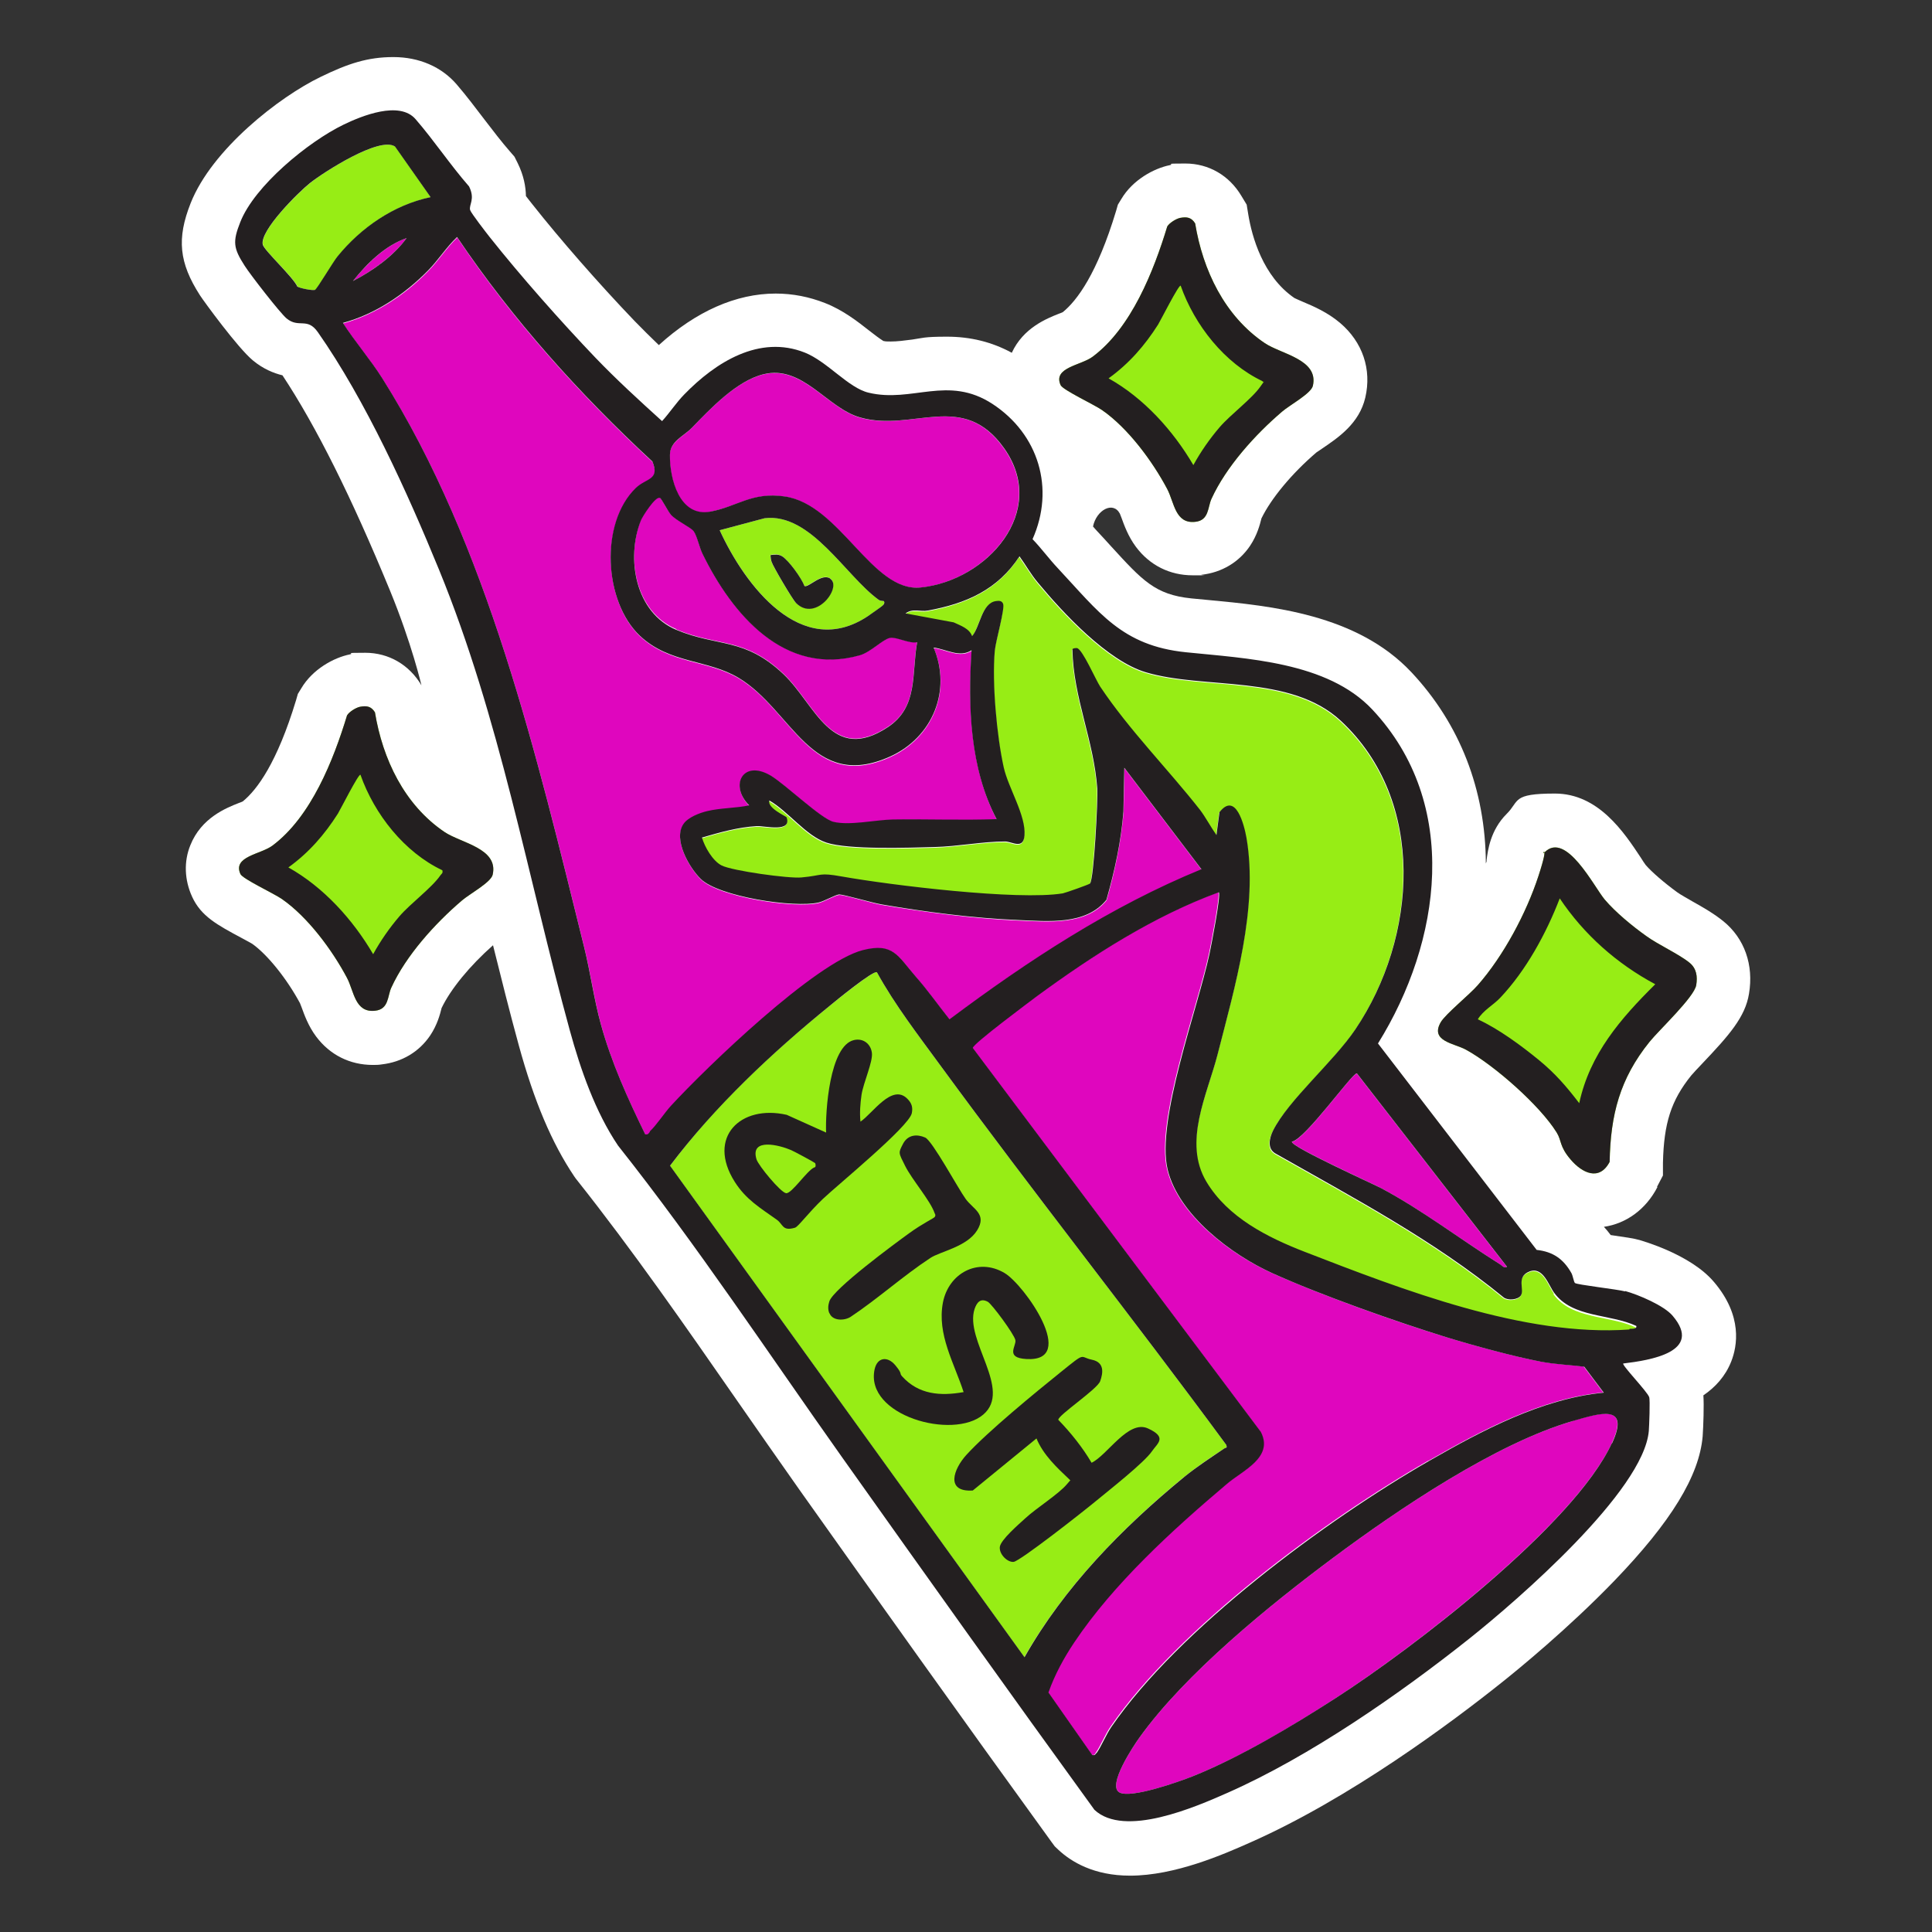
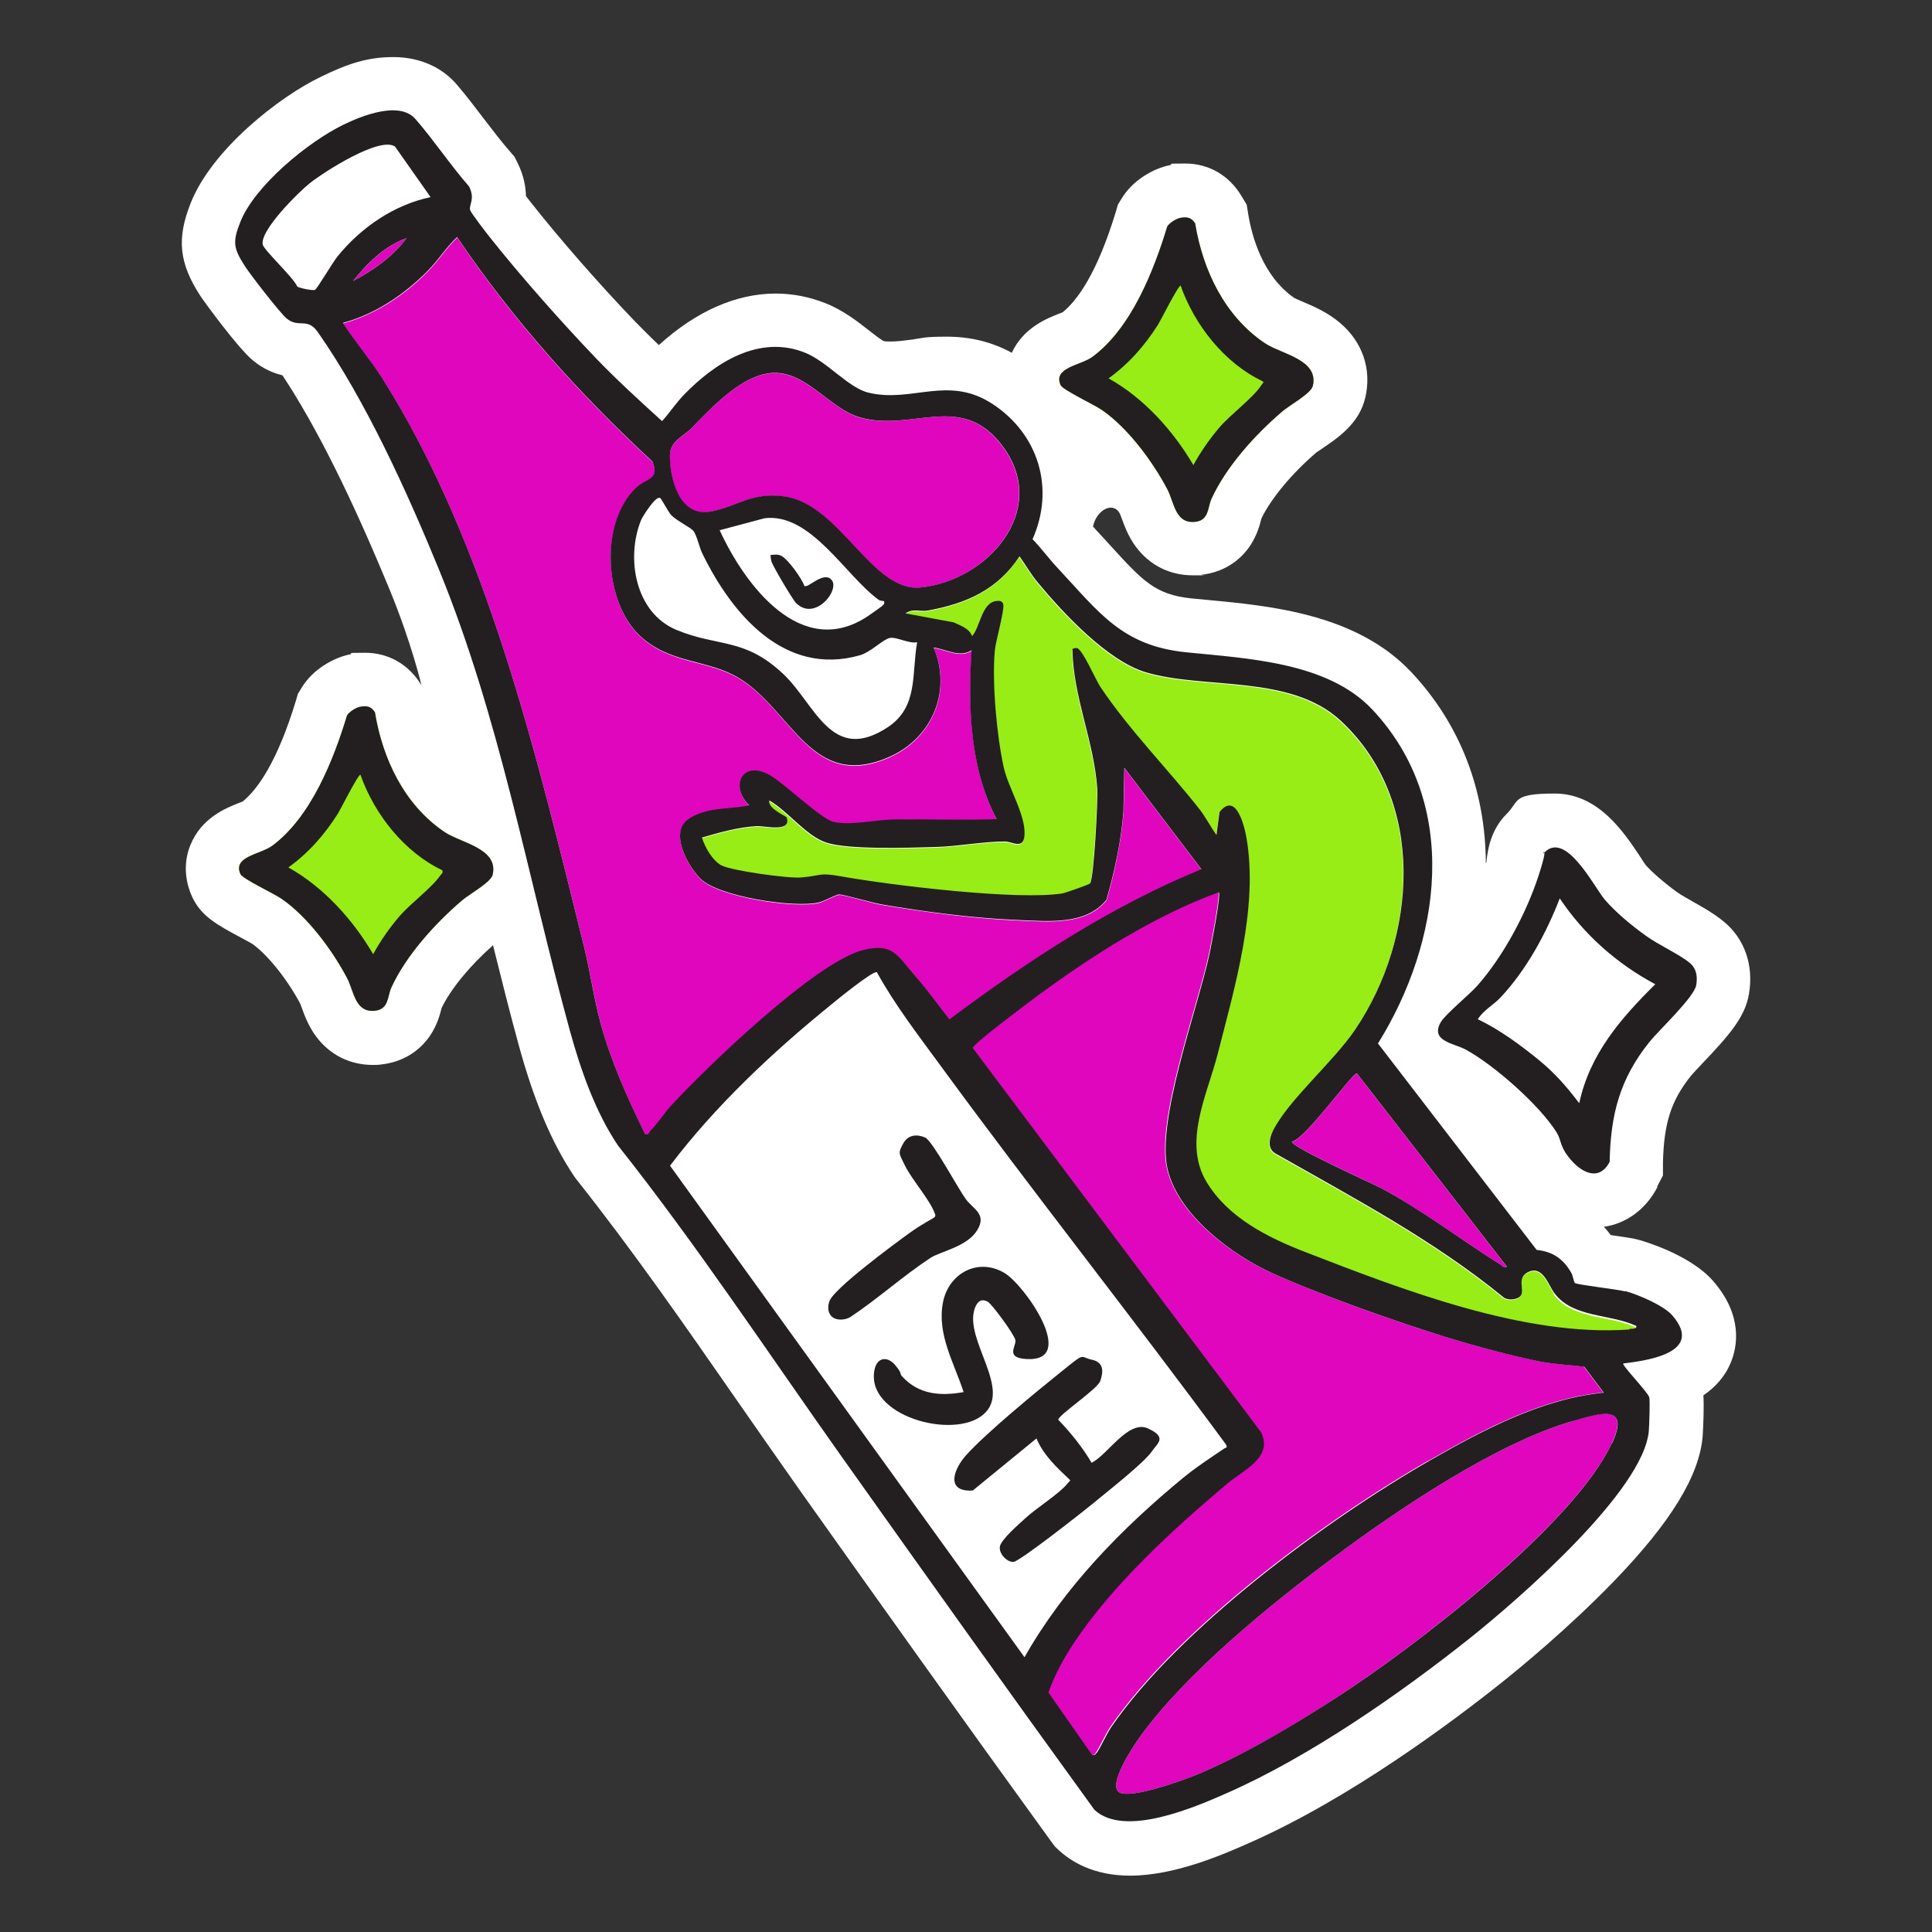
<svg xmlns="http://www.w3.org/2000/svg" id="Layer_1" viewBox="0 0 1080 1080">
  <rect x="0" y="0" width="1080" height="1080" fill="#333333" stroke="none" />
  <defs>
    <style>      .st0 {        fill: #df06be;      }      .st1 {        fill: #231f20;      }      .st2 {        fill: #fff;      }      .st3 {        fill: #97ed15;      }    </style>
  </defs>
  <g>
    <path class="st2" d="M926.3,663.4l3.3-6.3v-7.1c.5-22.2,4.6-34.9,15.8-48.8.9-1.1,3.9-4.3,6.2-6.7,14.8-15.6,24-25.9,26.1-39,2.7-16.1-2.5-30.9-14.3-40.5-5.3-4.3-11.4-7.8-17.3-11.1-3.1-1.8-6.7-3.8-8.5-5.1-7.4-5.4-14.1-11.2-17.6-15.2-.6-.8-1.9-2.7-2.8-4.2-9.4-14.2-23.7-35.8-48-35.8s-19.6,4.1-27,11.4c-9.1,9.1-10.5,20.4-11.2,25.8,0,.2,0,.5,0,.7-.1.4-.3.8-.4,1.2-.2-41.2-14.5-78-41.6-106.9-30.5-32.5-78.5-37.1-113.6-40.4-3.3-.3-6.4-.6-9.5-.9-20.2-2.1-27.3-10-44.7-29-2.5-2.8-5.1-5.6-7.9-8.6-.8-.8-1.5-1.7-2.3-2.6,1.9-9.2,11.2-14.3,15-7.2.2.5.6,1.6.9,2.3,1.5,4.1,3.7,10.4,8.1,16.3,7.7,10.3,18.9,15.9,31.7,15.9s3.3,0,5-.3c11.3-1.3,20.9-7,27.1-16.2,4-6,5.5-11.9,6.3-15.1,0,0,0,0,0-.1,5.4-11.2,17.1-25.3,30.8-37,.6-.4,2.1-1.4,3.1-2.1,9.3-6.3,20.8-14.1,24.2-28.5,3.7-15.8-1.5-31.1-14.1-41.8-7-5.9-14.6-9.2-20.8-11.8-1.5-.7-3.8-1.6-4.7-2.1-17.7-12.1-23.8-34.5-25.8-46.7l-.9-5.5-2.9-4.8c-6.8-11.5-18.3-18.2-31.4-18.2s-5.6.3-8.6.9c-9,1.8-20.9,8.3-27.2,19l-1.9,3.1-1,3.5c-10.6,35.1-21.8,50.1-29.8,56.6-.6.3-1.4.6-2,.8-7.1,2.8-20.1,8-26.5,21.9-11.2-6.1-23.2-9-36.3-9s-13.6.8-19.3,1.6c-4.6.6-8.5,1.1-12,1.1s-2.9-.1-4.2-.3c-1.8-1.1-5.4-3.8-7.8-5.7-6.6-5.2-14.8-11.6-24.8-15.5-8.9-3.5-18.1-5.3-27.6-5.3-22.1,0-44.5,9.9-65.3,28.8-4.7-4.5-9.2-9-13.6-13.5-20.3-21.2-41.6-45.6-57.1-65.2-1.1-1.3-2.3-3-3.6-4.6-.1-5.2-1.2-11.5-4.6-18.4l-1.8-3.6-2.6-3c-4.7-5.4-9.3-11.4-14.2-17.8-4.9-6.4-9.9-13.1-15.5-19.6-8.5-9.9-21.1-15.3-35.4-15.3s-25.3,3.6-40.7,11.1c-23,11.1-60.6,40.3-72.6,70.5-7.9,19.9-6.5,33.4,5.2,51.6,2.2,3.4,21.3,29.6,29.6,36.4,5.8,4.8,11.6,7.1,16.5,8.3,18.9,28.6,38.6,68.1,60.1,120.3,12.2,29.7,17.6,53,17.6,53-6.8-11.5-18.3-18.2-31.4-18.2s-5.6.3-8.6.9c-9,1.8-20.9,8.3-27.2,19l-1.9,3.1-1,3.5c-10.6,35-21.8,50.1-29.8,56.6-.6.3-1.4.6-2,.8-7.4,2.9-21.2,8.4-27.3,23.7-3.7,9.1-3.3,19.4,1,28.8,5,10.9,14,15.7,27.6,23,2,1.1,4.9,2.6,6,3.3,8.5,6,19.4,19.6,26.7,33.2.2.5.6,1.6.9,2.3,1.5,4.1,3.7,10.4,8.1,16.3,7.7,10.3,18.9,15.9,31.7,15.9h0c1.6,0,3.3,0,5-.3,11.3-1.3,20.9-7,27.1-16.2,4-6,5.5-11.9,6.3-15.1,0,0,0,0,0-.1,5.1-10.7,15.9-23.8,28.8-35.2,4.6,18.5,9.3,37.3,14.4,55.9,8.6,31.4,18.5,54.7,31,73.3l.7,1,.7.9c31.2,39.3,60.8,81.9,89.4,123.1,11.5,16.5,23.3,33.5,35.1,50.2,41.8,58.9,91.2,128.3,141,197l1.7,2.3,2.1,2c7.1,6.6,19.7,14.4,40,14.4h0c25.2,0,52.5-12,67.1-18.5,55.5-24.5,112.6-67,141.7-90.3,8-6.4,36-29.2,61.8-55.9,31.9-33.1,47.6-58.8,49.5-80.9.2-2.5.4-7.8.5-11.7.1-4.7.1-8.2-.1-11.2,6.6-4.5,12.3-10.6,15.6-19,3.3-8.4,6.5-25.4-9.7-44.4-13.1-15.5-40.4-23-41.5-23.4-3.5-1-8-1.6-16.2-2.8-1.2-1.6-2.5-3.2-3.8-4.6,12.5-1.8,23.5-9.8,29.9-22.2Z" />
    <path class="st0" d="M482.5,531.4c17-4.4,19.5,3.3,29.5,14.8,6.6,7.7,12.6,16,18.9,23.9,43.7-32.8,90-63.1,140.8-83.9l-43.1-56.7-.5,24.5c-1.4,16.8-4.9,33.1-9.5,49.3-11.5,14.2-32.7,12-49.3,11.3-24.8-1-51.7-4.6-76.2-8.7-5-.8-21.2-5.7-23.9-5.6-2,0-8.3,3.7-11.5,4.5-13.7,3.2-55.7-3.3-65.8-13.1-6.5-6.4-15.7-22.2-9.8-30.7,2.6-3.8,9.1-6.3,13.4-7.3,7.3-1.7,15.9-1.6,23.4-3.2-11.1-11-3.6-25.9,12.1-16.6,8.2,4.9,28.1,24.1,35,25.8,9,2.2,23.6-1.1,33.1-1.3,19.3-.3,38.8.5,58.1-.2-14.8-28.3-16.1-63.1-14-94.4-6.7,4.4-14.3-.7-21.2-1.5,10.2,24-.7,50.2-24.3,60.9-44,19.9-54.7-25.9-84.6-43.9-17.4-10.5-38.5-7.9-55.2-23.5-20.2-18.9-22.7-63-2.4-82.7,5.8-5.6,13.6-4.5,9.3-14.8-40.8-37.8-78.2-79.3-109.2-125.5-6.1,5.8-10.4,12.8-16.3,18.8-13,13.3-29.4,24.2-47.5,29.2,6.7,10.6,15.5,20.6,22.1,31.1,59.1,93.8,86.3,211.3,112.8,318.1,3.5,14.2,5.4,28.7,9.3,42.9,5.9,21.4,15.1,41.7,24.8,61.5,1.7.2,1.7-.7,2.6-1.4,3.7-3.3,8.2-10.4,11.9-14.4,20-21.7,80.7-80.1,107.3-87Z" />
-     <path class="st3" d="M240.8,110.2l-19.9-28.3c-8.6-5.8-39.9,14.3-47.5,20.4-6.3,5-28.4,26.7-26.4,34.5.8,3.3,17.2,18.4,19.3,23.4,1.4,1,8.6,2.4,10,1.8,1-.4,10.1-15.7,12.6-18.7,13.1-16.1,31.5-28.8,52-33.1Z" />
-     <path class="st0" d="M378.1,351.9c23.6,9.8,38.1,4.1,60,24.9,17.8,17,26.8,50.2,58.2,29.5,17.2-11.3,13.1-29.8,16.4-47.5-4.4,1.1-11.5-3.1-15.2-2.4-3.9.8-10.6,8-16.8,9.7-42.1,12.1-71.5-22.9-88-56.7-1.8-3.6-3-10.1-5-12.7-1.7-2.2-9.6-5.8-12.6-9.1-2-2.1-5.3-9-6.3-9.6-2.2-1.3-9.6,10.2-10.5,12.5-8.5,21.3-3.2,51.6,19.8,61.2Z" />
-     <path class="st3" d="M427.4,289.7l-25.1,6.7c14.1,30.5,45.6,72.9,82.9,48,1.6-1,7.6-5.2,8.4-6.1.8-.8.8-1.9.4-2.3-.1-.1-1.9,0-2.8-.7-18.6-13.4-37.9-48.8-63.8-45.6ZM444.9,337c-2-2-12.9-20.5-13.7-23.1-.4-1.2-.4-2.5-.6-3.7,2.1-.4,4.4-.6,6.4.6,3.7,2.2,11,12.4,12.6,16.7,2.2,1.2,9.6-7.4,14.4-4.2,6.9,4.6-8.1,24.6-19.1,13.6Z" />
+     <path class="st3" d="M240.8,110.2l-19.9-28.3Z" />
    <path class="st0" d="M227.3,133.1c-11.9,4.1-22.2,14.3-30,24,11.1-5.8,22.5-13.9,30-24Z" />
    <path class="st0" d="M397,286.1c15.2-2.9,23.1-11,41.5-8.5,31.1,4.4,48.9,53.7,76.1,50.9,36.8-3.9,71.6-42.4,46.7-77.7-23.1-32.8-50.7-9.1-80.4-17.3-18.5-5.2-32.2-29.6-54.2-24.2-15.1,3.7-29.8,19.4-40.1,30-4.7,4.9-12,7.4-12.2,15.1-.2,13.5,5.4,35,22.6,31.8Z" />
    <path class="st0" d="M722.2,638.2c-1.4,2.4,46.5,24.1,49.9,26,23.1,12.4,44.1,28.5,66.2,42.4,1.4.9,2.1,2.4,4.1,1.6l-83.9-108.1c-2.6-.3-28.8,36.8-36.3,38.2Z" />
    <path class="st3" d="M868.6,723.1c-3.2-4.4-6.2-15-13.9-11.9-7.6,3-2.4,10.3-4.8,13.5-1.8,2.3-7.1,2.7-9.5,1-39.2-32.1-83.9-55.7-127.8-80.6-4.5-2.7-3.2-8.5-1.2-12.6,8.6-17.2,33.9-38.6,46-56.6,34.5-51.2,40.2-127.7-8.1-172.6-28.2-26.2-76.2-17.3-109-27.1-21.4-6.4-46.1-33-60.3-50.1-3.8-4.6-6.8-9.9-10.3-14.7-12.2,18.7-29.9,26.4-51.2,30.3-4.3.8-8.4-1.4-12.5,1.6l26.9,5c3.8,1.8,8.7,3.4,10.3,7.7,4.5-5.2,5.3-18.5,13.4-19.6,1.6-.2,3.1-.3,3.9,1.4,1.3,2.6-4.1,21-4.6,26.4-1.6,18,1.2,47.6,5,65.2,2.5,11.6,12.5,26.8,11.6,38.1-.6,8-6.8,3.3-10.9,3.3-12.4,0-26.5,2.7-39.4,3.1-14.3.4-48.2,1.6-60.5-2.5-11.4-3.8-21.2-17.4-31.8-23.5-1.3,4.2,9.4,8.7,9.6,9.4,3.2,8.6-12.3,4.6-16.6,4.9-10.5.6-20.7,3.5-30.7,6.4,1.6,5.2,6,13.1,11,15.6,6,3,37.6,7.4,44.6,6.7,12.3-1.1,9.4-2.9,22.8-.5,27.1,4.8,98.1,13.4,123.3,9.4,1.6-.3,14.6-4.9,15.2-5.5,2.1-2,4.5-47.1,4.1-52.9-1.9-27.1-13.4-50.9-13.9-77.8-.1-1,2.1-1,2.6-.9,3,.8,10.4,17.7,12.9,21.5,16.3,24.4,38,46.2,55.8,68.9,3.1,3.9,6.2,9.9,9.2,14.1l1.7-12.8c9.2-11.5,13.8,7.2,15.1,14.4,6.7,39-6.6,83.6-16.2,121.2-5.8,22.5-19.4,48.9-6.2,71,11.9,20,34.1,31.1,55,39.2,54.5,21.1,122.7,47.7,181.4,43.4,1.2,0,4.2.1,3.7-1.6-14.7-6.9-35.6-4.3-45.9-18.5Z" />
-     <path class="st3" d="M661.9,825.7c7.7-6.3,14.3-10.6,22.5-16,1-.7,1.7,0,1.1-2-52.4-71.2-107.4-140.5-159.6-211.8-12.4-17-25.6-34-35.7-52.4-1.8-1.3-23.1,16.1-26.2,18.6-32.4,26.2-64.4,56.3-89.5,89.6l198.1,274.7c22.3-39.2,54.5-72.2,89.2-100.7Z" />
    <path class="st0" d="M798.5,816.6c29.8-17.1,63-34.8,97.7-38.2l-10.9-14.5c-8-1-16.2-1.3-24.2-2.8-15.6-3-37.6-9-52.9-13.7-28.5-8.7-70.6-23.7-97.5-35.9-22.7-10.3-52.2-32.4-58.3-57.9-6.6-27.2,16.9-90.2,23.4-120.4.9-4.2,6.6-33.4,5.2-34.5-36.4,13.4-70.1,35.1-101.4,57.9-4.5,3.3-36,26.7-36.1,29.1l161,214.6c7.5,14.3-10,21.6-18.8,29-30.4,25.7-63.4,55.7-85.6,88.9-5.8,8.7-10.8,17.9-14.3,27.8l24.5,35c1.6.1,1.4,0,2.1-1,2.7-3.7,5.4-10.5,8.4-14.8,37.7-54.9,119.8-115.5,177.5-148.6Z" />
    <path class="st0" d="M879.4,794.3c-43,12.4-97.9,49.5-134,76.4-35.5,26.4-82.9,64.9-108.5,100.7-3.1,4.3-18.2,26.8-11.1,30.6,6.6,3.5,33.3-6,40.8-9,26.4-10.5,55.9-28.1,79.8-43.6,43.1-27.8,133.4-97.1,154.6-142.6,10.5-22.7-7.3-16.7-21.7-12.6Z" />
    <path class="st1" d="M908.5,721.9c-4.5-1.2-27.1-3.7-28.1-4.7-.7-.7-1.1-4-2-5.6-4.5-7.9-10.3-11.9-19.4-12.9l-88.7-115.4c35.4-56.9,46.4-133.9-3.2-186.7-25.1-26.7-70.3-28.5-104.3-32-35.7-3.7-48.4-22.3-71.5-47-4.9-5.2-9.1-11-14.1-16.2,12.6-28.3,3.4-58.7-22.4-75.6-25-16.3-44.9-.4-69.3-6.3-11.3-2.7-22.9-17.3-35.6-22.4-25.4-10.1-49.9,5.4-67.4,23.4-4.5,4.6-8.1,10.2-12.4,14.9-12.7-11.5-25.4-23.1-37.3-35.5-19.3-20.2-41.7-45.5-59-67.3-1.9-2.4-10.5-13.5-11-15.2-.8-3,3-6-.6-13.2-10.5-12-19.5-25.6-29.9-37.6-9-10.4-30-1.9-40.3,3.1-19.6,9.5-49.7,34.1-57.7,54.5-4.3,10.9-3.9,14.5,2.5,24.4,3.1,4.9,19.7,26.3,23.4,29.4,6.9,5.7,11.5-.9,17.5,7.7,26.7,38.1,50,89.5,67.7,132.7,34.1,83.2,49.4,171.1,73.1,257.5,6,21.9,14.3,45.7,27,64.5,44.3,55.9,84.1,116.2,125.5,174.6,46.7,65.8,93.5,131.5,140.8,196.7,16.8,15.7,56.3-1.5,74.6-9.6,45.7-20.2,96-55.1,135.2-86.3,26.5-21.1,97.2-82.3,100.1-115.9.2-2.7.8-17.2.2-18.9-1.1-3.2-15.4-17.9-14.5-18.8,14.9-1.8,44.9-6.4,27.6-26.7-4.8-5.7-19.2-11.8-26.5-13.8ZM842.4,708.2c-2,.8-2.7-.8-4.1-1.6-22.1-13.9-43-30-66.2-42.4-3.5-1.9-51.3-23.5-49.9-26,7.5-1.4,33.7-38.4,36.3-38.2l83.9,108.1ZM374.5,254.3c.1-7.7,7.4-10.2,12.2-15.1,10.3-10.6,25-26.3,40.1-30,22-5.4,35.6,19.1,54.2,24.2,29.6,8.3,57.3-15.4,80.4,17.3,24.9,35.3-9.8,73.9-46.7,77.7-27.2,2.9-45-46.5-76.1-50.9-18.4-2.6-26.3,5.6-41.5,8.5-17.2,3.2-22.8-18.3-22.6-31.8ZM493.6,338.3c-.8.9-6.9,5-8.4,6.1-37.3,24.9-68.9-17.5-82.9-48l25.1-6.7c25.9-3.2,45.2,32.2,63.8,45.6,1,.7,2.7.6,2.8.7.5.4.5,1.5-.4,2.3ZM368.8,278.2c1.1.6,4.4,7.5,6.3,9.6,3,3.3,10.9,6.9,12.6,9.1,1.9,2.5,3.2,9.1,5,12.7,16.5,33.7,45.8,68.7,88,56.7,6.2-1.8,12.8-8.9,16.8-9.7,3.6-.7,10.8,3.4,15.2,2.4-3.2,17.6.8,36.1-16.4,47.5-31.4,20.7-40.4-12.5-58.2-29.5-21.9-20.8-36.4-15.1-60-24.9-23-9.6-28.3-40-19.8-61.2.9-2.3,8.3-13.8,10.5-12.5ZM176.2,162c-1.4.6-8.6-.9-10-1.8-2.1-5-18.5-20.2-19.3-23.4-1.9-7.8,20.1-29.5,26.4-34.5,7.7-6.1,38.9-26.2,47.5-20.4l19.9,28.3c-20.5,4.3-38.9,17-52,33.1-2.5,3-11.5,18.3-12.6,18.7ZM227.3,133.1c-7.4,10.1-18.8,18.2-30,24,7.7-9.7,18-19.9,30-24ZM363.3,632.7c-.8.8-.9,1.7-2.6,1.4-9.7-19.8-18.9-40.1-24.8-61.5-3.9-14.1-5.8-28.7-9.3-42.9-26.5-106.8-53.7-224.3-112.8-318.1-6.6-10.5-15.4-20.6-22.1-31.1,18.1-4.9,34.4-15.9,47.5-29.2,5.9-6,10.2-13,16.3-18.8,31.1,46.2,68.4,87.7,109.2,125.5,4.3,10.4-3.5,9.2-9.3,14.8-20.3,19.7-17.8,63.8,2.4,82.7,16.7,15.6,37.8,13,55.2,23.5,29.9,18,40.7,63.7,84.6,43.9,23.7-10.7,34.5-36.9,24.3-60.9,6.9.8,14.5,5.9,21.2,1.5-2.1,31.3-.9,66.2,14,94.4-19.3.7-38.8-.1-58.1.2-9.5.2-24.1,3.5-33.1,1.3-6.9-1.7-26.8-20.9-35-25.8-15.7-9.3-23.3,5.6-12.1,16.6-7.5,1.6-16,1.4-23.4,3.2-4.3,1-10.9,3.5-13.4,7.3-5.8,8.6,3.3,24.4,9.8,30.7,10.1,9.8,52.1,16.3,65.8,13.1,3.2-.7,9.5-4.4,11.5-4.5,2.6,0,18.9,4.8,23.9,5.6,24.4,4.2,51.4,7.7,76.2,8.7,16.6.7,37.8,3,49.3-11.3,4.6-16.2,8.2-32.5,9.5-49.3l.5-24.5,43.1,56.7c-50.8,20.8-97.1,51.2-140.8,83.9-6.3-7.9-12.2-16.3-18.9-23.9-10-11.5-12.5-19.1-29.5-14.8-26.6,6.8-87.3,65.3-107.3,87-3.6,3.9-8.2,11-11.9,14.4ZM374.5,651.7c25.1-33.2,57.1-63.3,89.5-89.6,3-2.5,24.3-19.9,26.2-18.6,10.1,18.4,23.3,35.4,35.7,52.4,52.2,71.3,107.2,140.6,159.6,211.8.6,2.1-.1,1.3-1.1,2-8.1,5.5-14.7,9.7-22.5,16-34.7,28.5-67,61.5-89.2,100.7l-198.1-274.7ZM612.7,980.1c-.7,1-.6,1.1-2.1,1l-24.5-35c3.5-9.9,8.5-19.1,14.3-27.8,22.2-33.2,55.2-63.2,85.6-88.9,8.7-7.4,26.2-14.7,18.8-29l-161-214.6c.1-2.3,31.6-25.7,36.1-29.1,31.2-22.8,64.9-44.5,101.4-57.9,1.4,1.1-4.3,30.3-5.2,34.5-6.5,30.2-29.9,93.2-23.4,120.4,6.1,25.4,35.6,47.6,58.3,57.9,26.9,12.2,69,27.1,97.5,35.9,15.3,4.7,37.3,10.7,52.9,13.7,8,1.5,16.1,1.8,24.2,2.8l10.9,14.5c-34.7,3.4-67.9,21.1-97.7,38.2-57.7,33.2-139.8,93.8-177.5,148.6-3,4.3-5.7,11.1-8.4,14.8ZM901,806.8c-21.1,45.6-111.5,114.9-154.6,142.6-23.9,15.4-53.5,33.1-79.8,43.6-7.6,3-34.3,12.5-40.8,9-7.1-3.8,8-26.3,11.1-30.6,25.6-35.8,73-74.3,108.5-100.7,36.1-26.9,91-64,134-76.4,14.4-4.1,32.2-10.1,21.7,12.6ZM910.8,743.2c-58.7,4.2-126.9-22.3-181.4-43.4-20.9-8.1-43-19.2-55-39.2-13.2-22.1.4-48.5,6.2-71,9.6-37.6,22.9-82.2,16.2-121.2-1.3-7.3-6-26-15.1-14.4l-1.7,12.8c-3-4.2-6.2-10.2-9.2-14.1-17.8-22.7-39.5-44.5-55.8-68.9-2.5-3.8-9.8-20.7-12.9-21.5-.5-.1-2.8,0-2.6.9.5,26.9,12,50.7,13.9,77.8.4,5.9-1.9,50.9-4.1,52.9-.6.6-13.7,5.2-15.2,5.5-25.2,4.1-96.2-4.6-123.3-9.4-13.4-2.4-10.5-.6-22.8.5-7,.7-38.7-3.7-44.6-6.7-5-2.5-9.5-10.4-11-15.6,10-2.9,20.2-5.8,30.7-6.4,4.3-.2,19.8,3.8,16.6-4.9-.2-.6-11-5.2-9.6-9.4,10.6,6.1,20.4,19.7,31.8,23.5,12.2,4.1,46.1,2.9,60.5,2.5,12.9-.3,27-3.1,39.4-3.1,4,0,10.2,4.7,10.9-3.3.9-11.3-9-26.5-11.6-38.1-3.9-17.7-6.6-47.2-5-65.2.5-5.5,5.9-23.9,4.6-26.4-.8-1.7-2.3-1.6-3.9-1.4-8.1,1.1-8.9,14.5-13.4,19.6-1.5-4.3-6.5-5.9-10.3-7.7l-26.9-5c4.1-3,8.2-.8,12.5-1.6,21.4-3.9,39-11.6,51.2-30.3,3.5,4.8,6.4,10.1,10.3,14.7,14.2,17.1,38.9,43.7,60.3,50.1,32.8,9.8,80.8.9,109,27.1,48.3,44.9,42.6,121.5,8.1,172.6-12.2,18.1-37.4,39.4-46,56.6-2,4.1-3.3,9.9,1.2,12.6,43.8,24.9,88.6,48.5,127.8,80.6,2.4,1.8,7.8,1.3,9.5-1,2.4-3.2-2.8-10.5,4.8-13.5,7.7-3,10.7,7.6,13.9,11.9,10.3,14.1,31.1,11.6,45.9,18.5.5,1.8-2.5,1.6-3.7,1.6Z" />
    <path class="st1" d="M464.1,323.4c-4.8-3.2-12.2,5.3-14.4,4.2-1.6-4.4-8.9-14.5-12.6-16.7-2-1.2-4.3-.9-6.4-.6.1,1.2.2,2.5.6,3.7.8,2.6,11.7,21.1,13.7,23.1,11,11,26-9,19.1-13.6Z" />
    <path class="st3" d="M659.7,121.8c3.8-.7,6.3-.3,8.4,3.1,4.3,26.1,16.4,51.7,38.9,66.9,9.2,6.2,30.3,9.1,26.9,23.9-1,4.3-13.2,10.9-17.2,14.4-15,12.8-31.3,30.8-39.5,48.8-2.1,4.6-1.3,12-9,12.8-11.3,1.3-11.8-10.9-15.7-18.3-8.2-15.5-21.9-34.1-36.5-44.2-4.3-3-21.9-11.2-23.1-13.9-4.5-9.9,11.4-11,17.9-15.9,21.6-16.1,34.1-47.8,41.7-72.8,1.2-2,4.9-4.3,7.2-4.8Z" />
    <path class="st3" d="M201.2,395.1c3.8-.7,6.3-.3,8.4,3.1,4.3,26.1,16.4,51.7,38.9,66.9,9.2,6.2,30.3,9.1,26.9,23.9-1,4.3-13.2,10.9-17.2,14.4-15,12.8-31.3,30.8-39.5,48.8-2.1,4.6-1.3,12-9,12.8-11.3,1.3-11.8-10.9-15.7-18.3-8.2-15.5-21.9-34.1-36.5-44.2-4.3-3-21.9-11.2-23.1-13.9-4.5-9.9,11.4-11,17.9-15.9,21.6-16.1,34.1-47.8,41.7-72.8,1.2-2,4.9-4.3,7.2-4.8Z" />
-     <path class="st3" d="M863.5,476.4c11.9-11.9,27.5,19.2,33.5,26.4,6.1,7.2,15.5,14.9,23.2,20.4,6.9,5,18.3,10.1,24.3,15,3.9,3.2,4.5,7.7,3.7,12.5-1.1,6.7-20.7,25-26.1,31.7-16.6,20.6-21.8,40.7-22.3,67.1-5.8,11-15.4,6.2-21.8-1.3s-4.9-10.4-7.8-15.1c-9.4-15.2-35-37.7-50.7-46.3-6.5-3.6-20.3-4.7-14.1-15.4,2.7-4.6,16.1-15.4,20.7-20.7,14.4-16.4,27.1-40.2,33.9-61s.7-10.6,3.5-13.4Z" />
    <path class="st1" d="M863.5,476.4c11.9-11.9,27.5,19.2,33.5,26.4,6.1,7.2,15.5,14.9,23.2,20.4,6.9,5,18.3,10.1,24.3,15,3.9,3.2,4.5,7.7,3.7,12.5-1.1,6.7-20.7,25-26.1,31.7-16.6,20.6-21.8,40.7-22.3,67.1-5.8,11-15.4,6.2-21.8-1.3s-4.9-10.4-7.8-15.1c-9.4-15.2-35-37.7-50.7-46.3-6.5-3.6-20.3-4.7-14.1-15.4,2.7-4.6,16.1-15.4,20.7-20.7,14.4-16.4,27.1-40.2,33.9-61s.7-10.6,3.5-13.4ZM925.3,550.2c-21.5-11.5-39.9-27.8-53.4-48-7.5,19.5-18.8,40.3-33.3,55.6-4,4.2-9.4,6.9-12.5,12,11.7,5.4,24.3,14.7,34.3,22.9,9,7.4,15.3,14.7,22.4,24,5.9-27.5,23.2-47.4,42.5-66.5Z" />
    <path class="st1" d="M201.2,395.1c3.8-.7,6.3-.3,8.4,3.1,4.3,26.1,16.4,51.7,38.9,66.9,9.2,6.2,30.3,9.1,26.9,23.9-1,4.3-13.2,10.9-17.2,14.4-15,12.8-31.3,30.8-39.5,48.8-2.1,4.6-1.3,12-9,12.8-11.3,1.3-11.8-10.9-15.7-18.3-8.2-15.5-21.9-34.1-36.5-44.2-4.3-3-21.9-11.2-23.1-13.9-4.5-9.9,11.4-11,17.9-15.9,21.6-16.1,34.1-47.8,41.7-72.8,1.2-2,4.9-4.3,7.2-4.8ZM247.3,486.5c-21.3-10.1-38-31.3-45.8-53.4-1-.8-11.3,19.6-12.6,21.7-7.5,11.8-16.3,21.9-27.7,30.1,19.7,11,36.1,29.2,47.4,48.5,4.1-7.5,9.2-14.8,14.7-21.2,6.2-7.2,18.1-15.9,22.9-22.9.6-.9,1.5-1.1,1.1-2.7Z" />
    <path class="st1" d="M659.7,121.8c3.8-.7,6.3-.3,8.4,3.1,4.3,26.1,16.4,51.7,38.9,66.9,9.2,6.2,30.3,9.1,26.9,23.9-1,4.3-13.2,10.9-17.2,14.4-15,12.8-31.3,30.8-39.5,48.8-2.1,4.6-1.3,12-9,12.8-11.3,1.3-11.8-10.9-15.7-18.3-8.2-15.5-21.9-34.1-36.5-44.2-4.3-3-21.9-11.2-23.1-13.9-4.5-9.9,11.4-11,17.9-15.9,21.6-16.1,34.1-47.8,41.7-72.8,1.2-2,4.9-4.3,7.2-4.8ZM705.8,213.1c-21.3-10.1-38-31.3-45.8-53.4-1-.8-11.3,19.6-12.6,21.7-7.5,11.8-16.3,21.9-27.7,30.1,19.7,11,36.1,29.2,47.4,48.5,4.1-7.5,9.2-14.8,14.7-21.2,6.2-7.2,18.1-15.9,22.9-22.9s1.5-1.1,1.1-2.7Z" />
  </g>
-   <path class="st1" d="M461.8,633.2c-.5-11.5,1.9-48.7,15.6-51.8,5.2-1.2,9.4,2.2,10,7.2s-4.7,16.4-5.8,23.4c-.7,4.9-1.1,10.1-.6,15,6.7-4.4,17.6-21.5,26.2-12.8,2.4,2.4,3.2,4.7,2.5,8.1-1.6,7.5-41.6,40.2-49.7,47.9s-13.7,15.5-15.6,16.1c-7.2,2.1-6.5-1.9-10.2-4.5-9.1-6.5-17.2-11.2-23.5-21.2-15.7-24.8,3.2-43.3,29.1-37.4l22.2,10ZM455.7,650.2c-.5-.5-12-6.7-13.5-7.3-6.2-2.7-23.1-7.2-19.3,5.2,1.1,3.5,13.4,18.4,16.5,18.9s11.8-12.8,15.8-14.4c1.1,0,.7-2.1.5-2.3Z" />
  <path class="st1" d="M610.2,817.7c8.9-4.3,20.5-24.2,31.5-19.2s5.3,8.3,2.3,12.7c-4.2,6.3-24.5,22.2-31.5,28s-42.4,33.6-45.9,33.9-8.1-4.3-7.7-8.3,10.7-12.8,14.4-16.2c6.2-5.7,18.5-13.4,23.1-18.9s2.1-1.1,1.5-2.6c-7.1-6.7-14.7-13.8-18.5-23l-35.6,29.1c-15.4,1-10.9-11.9-3.5-20,11.8-12.9,38.5-34.8,52.8-46.3s10.1-8.3,17.3-6.8,6.2,7.5,4.6,12-23.7,19.1-23.4,21.6c6.9,7.1,13.7,15.6,18.6,24Z" />
  <path class="st1" d="M538.7,778.3c-5.3-16.4-15-32.3-11.6-50.2,3.2-16.3,19.5-25.3,34.4-16.5,11.1,6.5,41.6,49.9,12.2,48.1-12.1-.7-5.4-7.3-6.1-10.6s-13.1-20.1-15.4-21.4c-4.1-2.2-6.1.3-7.4,4-5.8,17.5,21.3,45.2,4.8,59.1-16.9,14.3-66.2.5-60.7-25.3,1.5-6.9,7.3-7.5,11.6-2.3s2,4.2,3.8,6.2c9.2,10.2,21.4,11.1,34.3,8.8Z" />
  <path class="st1" d="M463.6,734.1c-.9-2.2-.7-4.4,0-6.6,2.2-7,36.6-32.3,44.6-38.1s14-8.4,14.4-9.2c.6-1.1.1-1.3-.2-2.2-2.4-6.9-12.6-18.6-16.4-26.2s-3.9-7.2-1.2-12.4,7.9-5.5,12.4-3.5c4,1.8,18.4,28.5,22.6,34.3s12.1,8.4,6.4,17.6-20.7,11.8-26.1,15.4c-15.1,9.9-29.5,22.9-44.7,33-3.6,2.2-10,2.2-11.7-2.1Z" />
</svg>